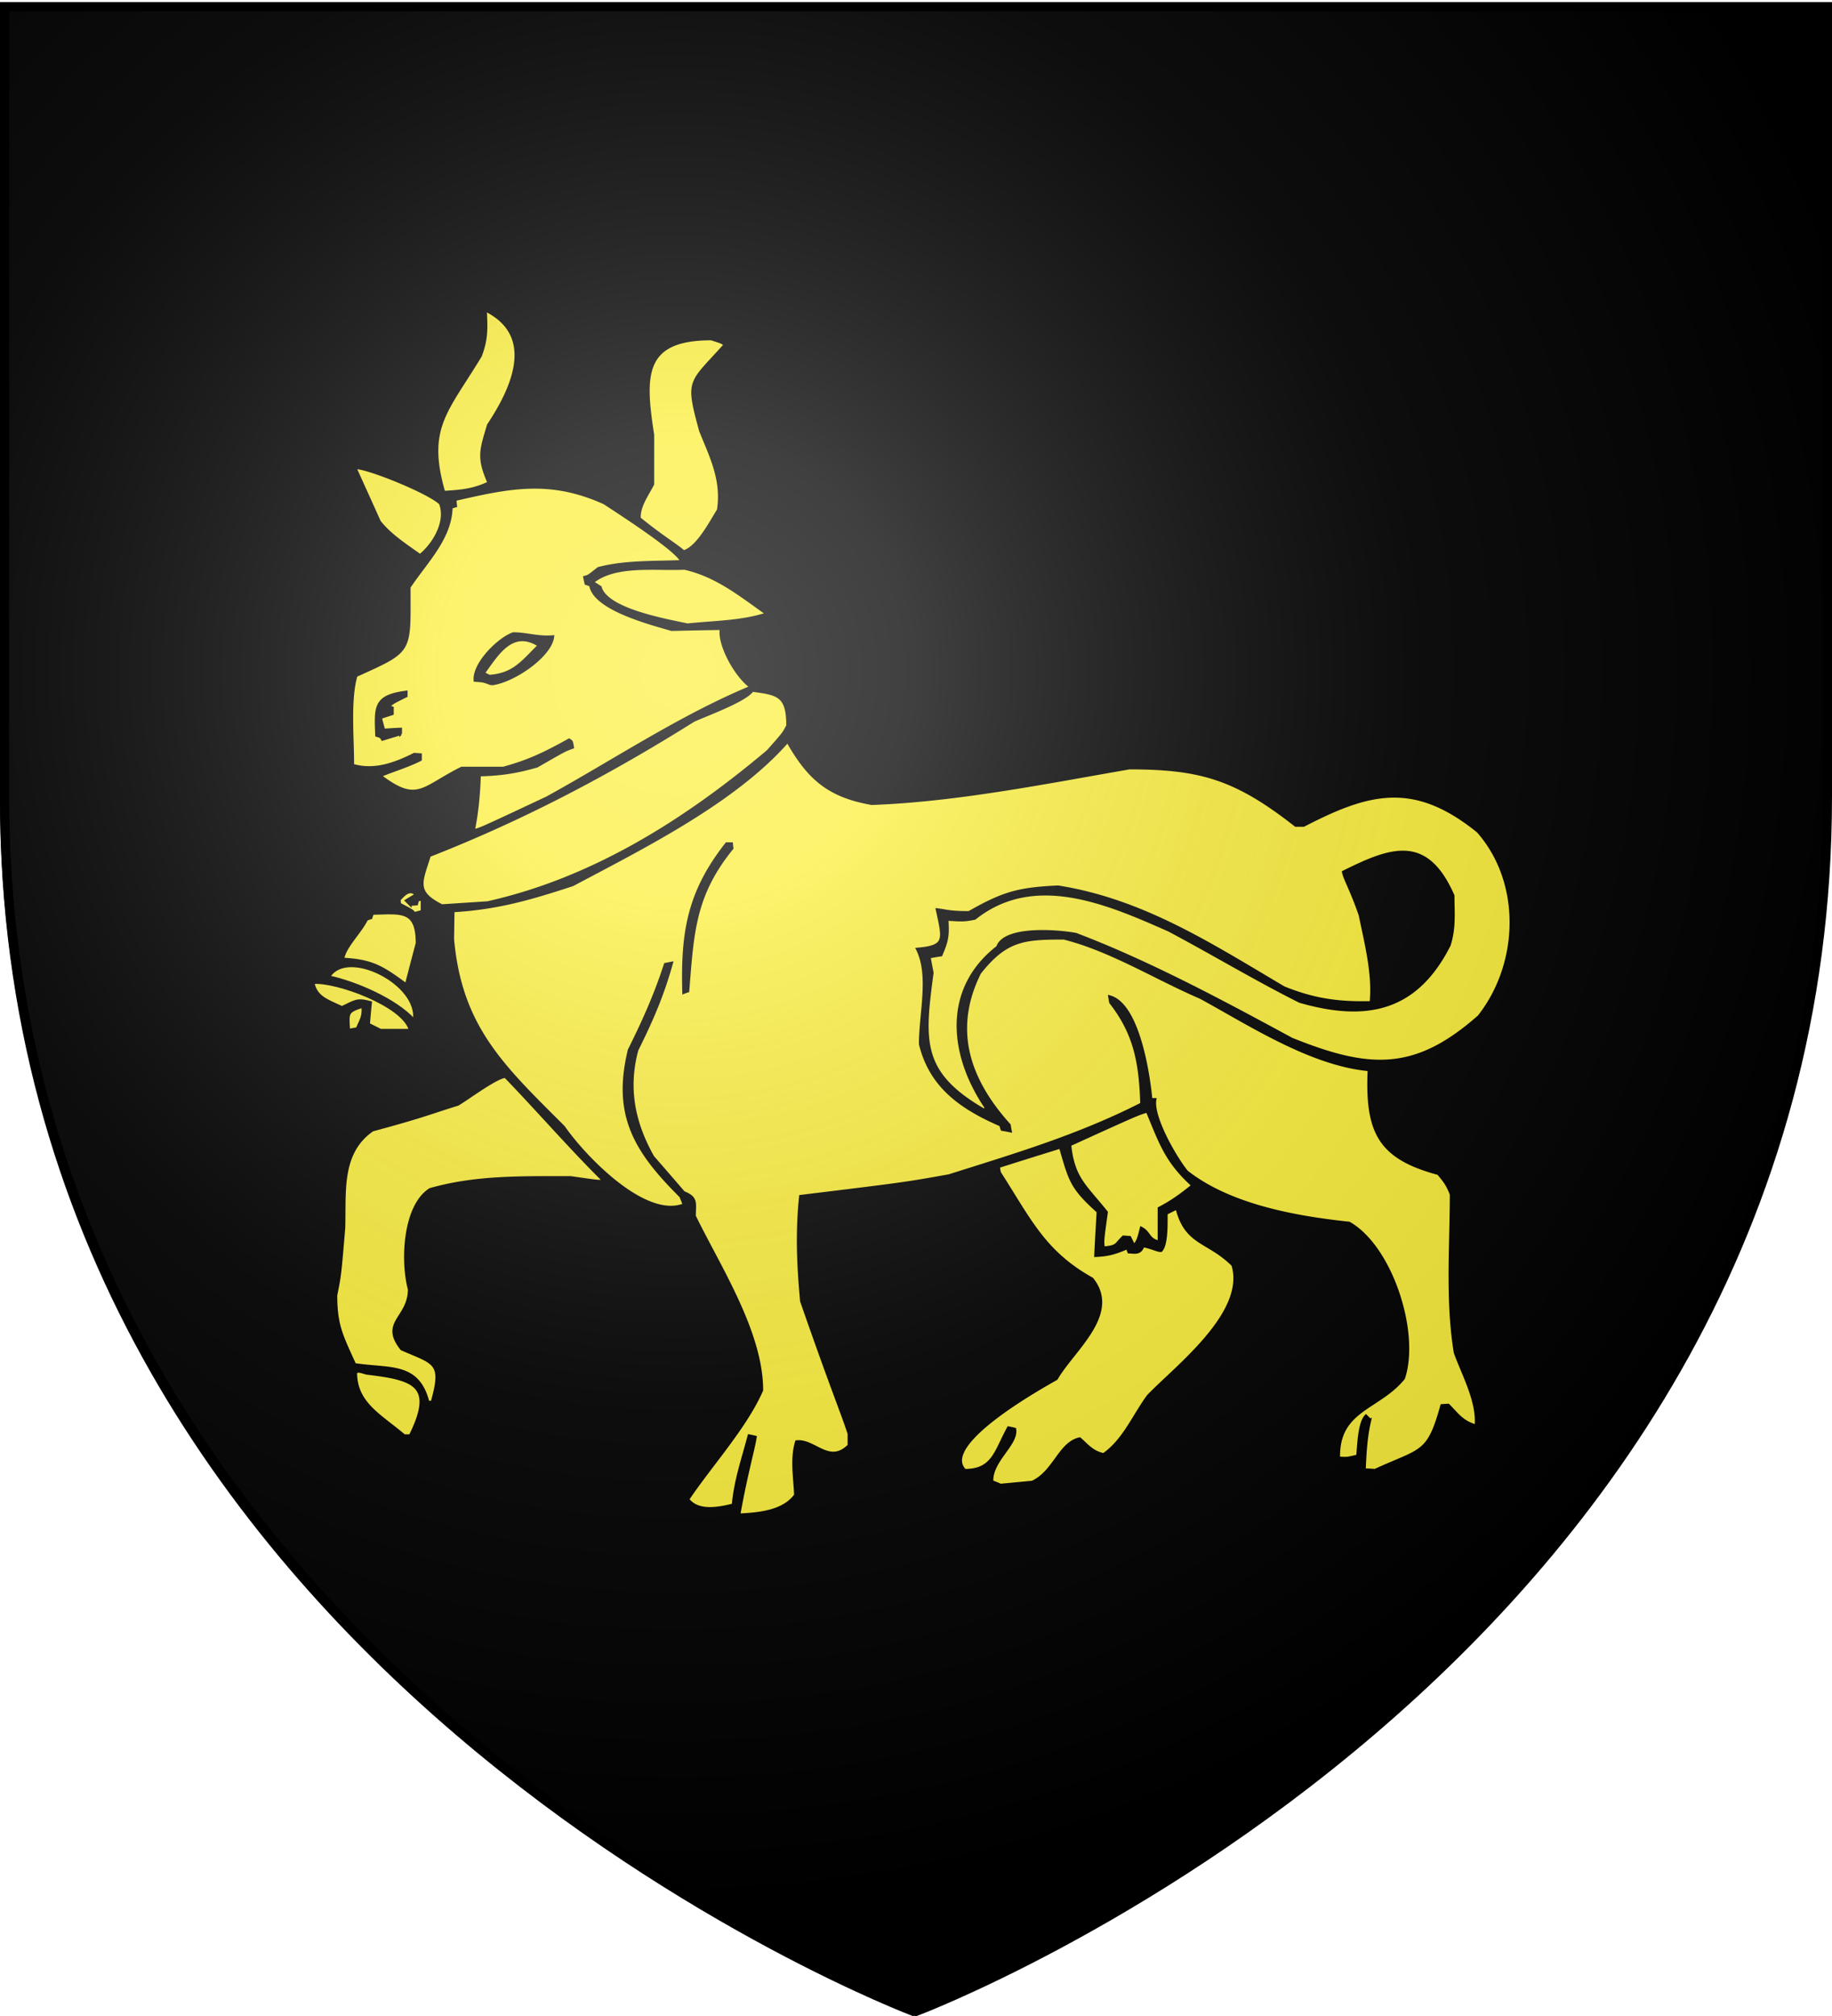
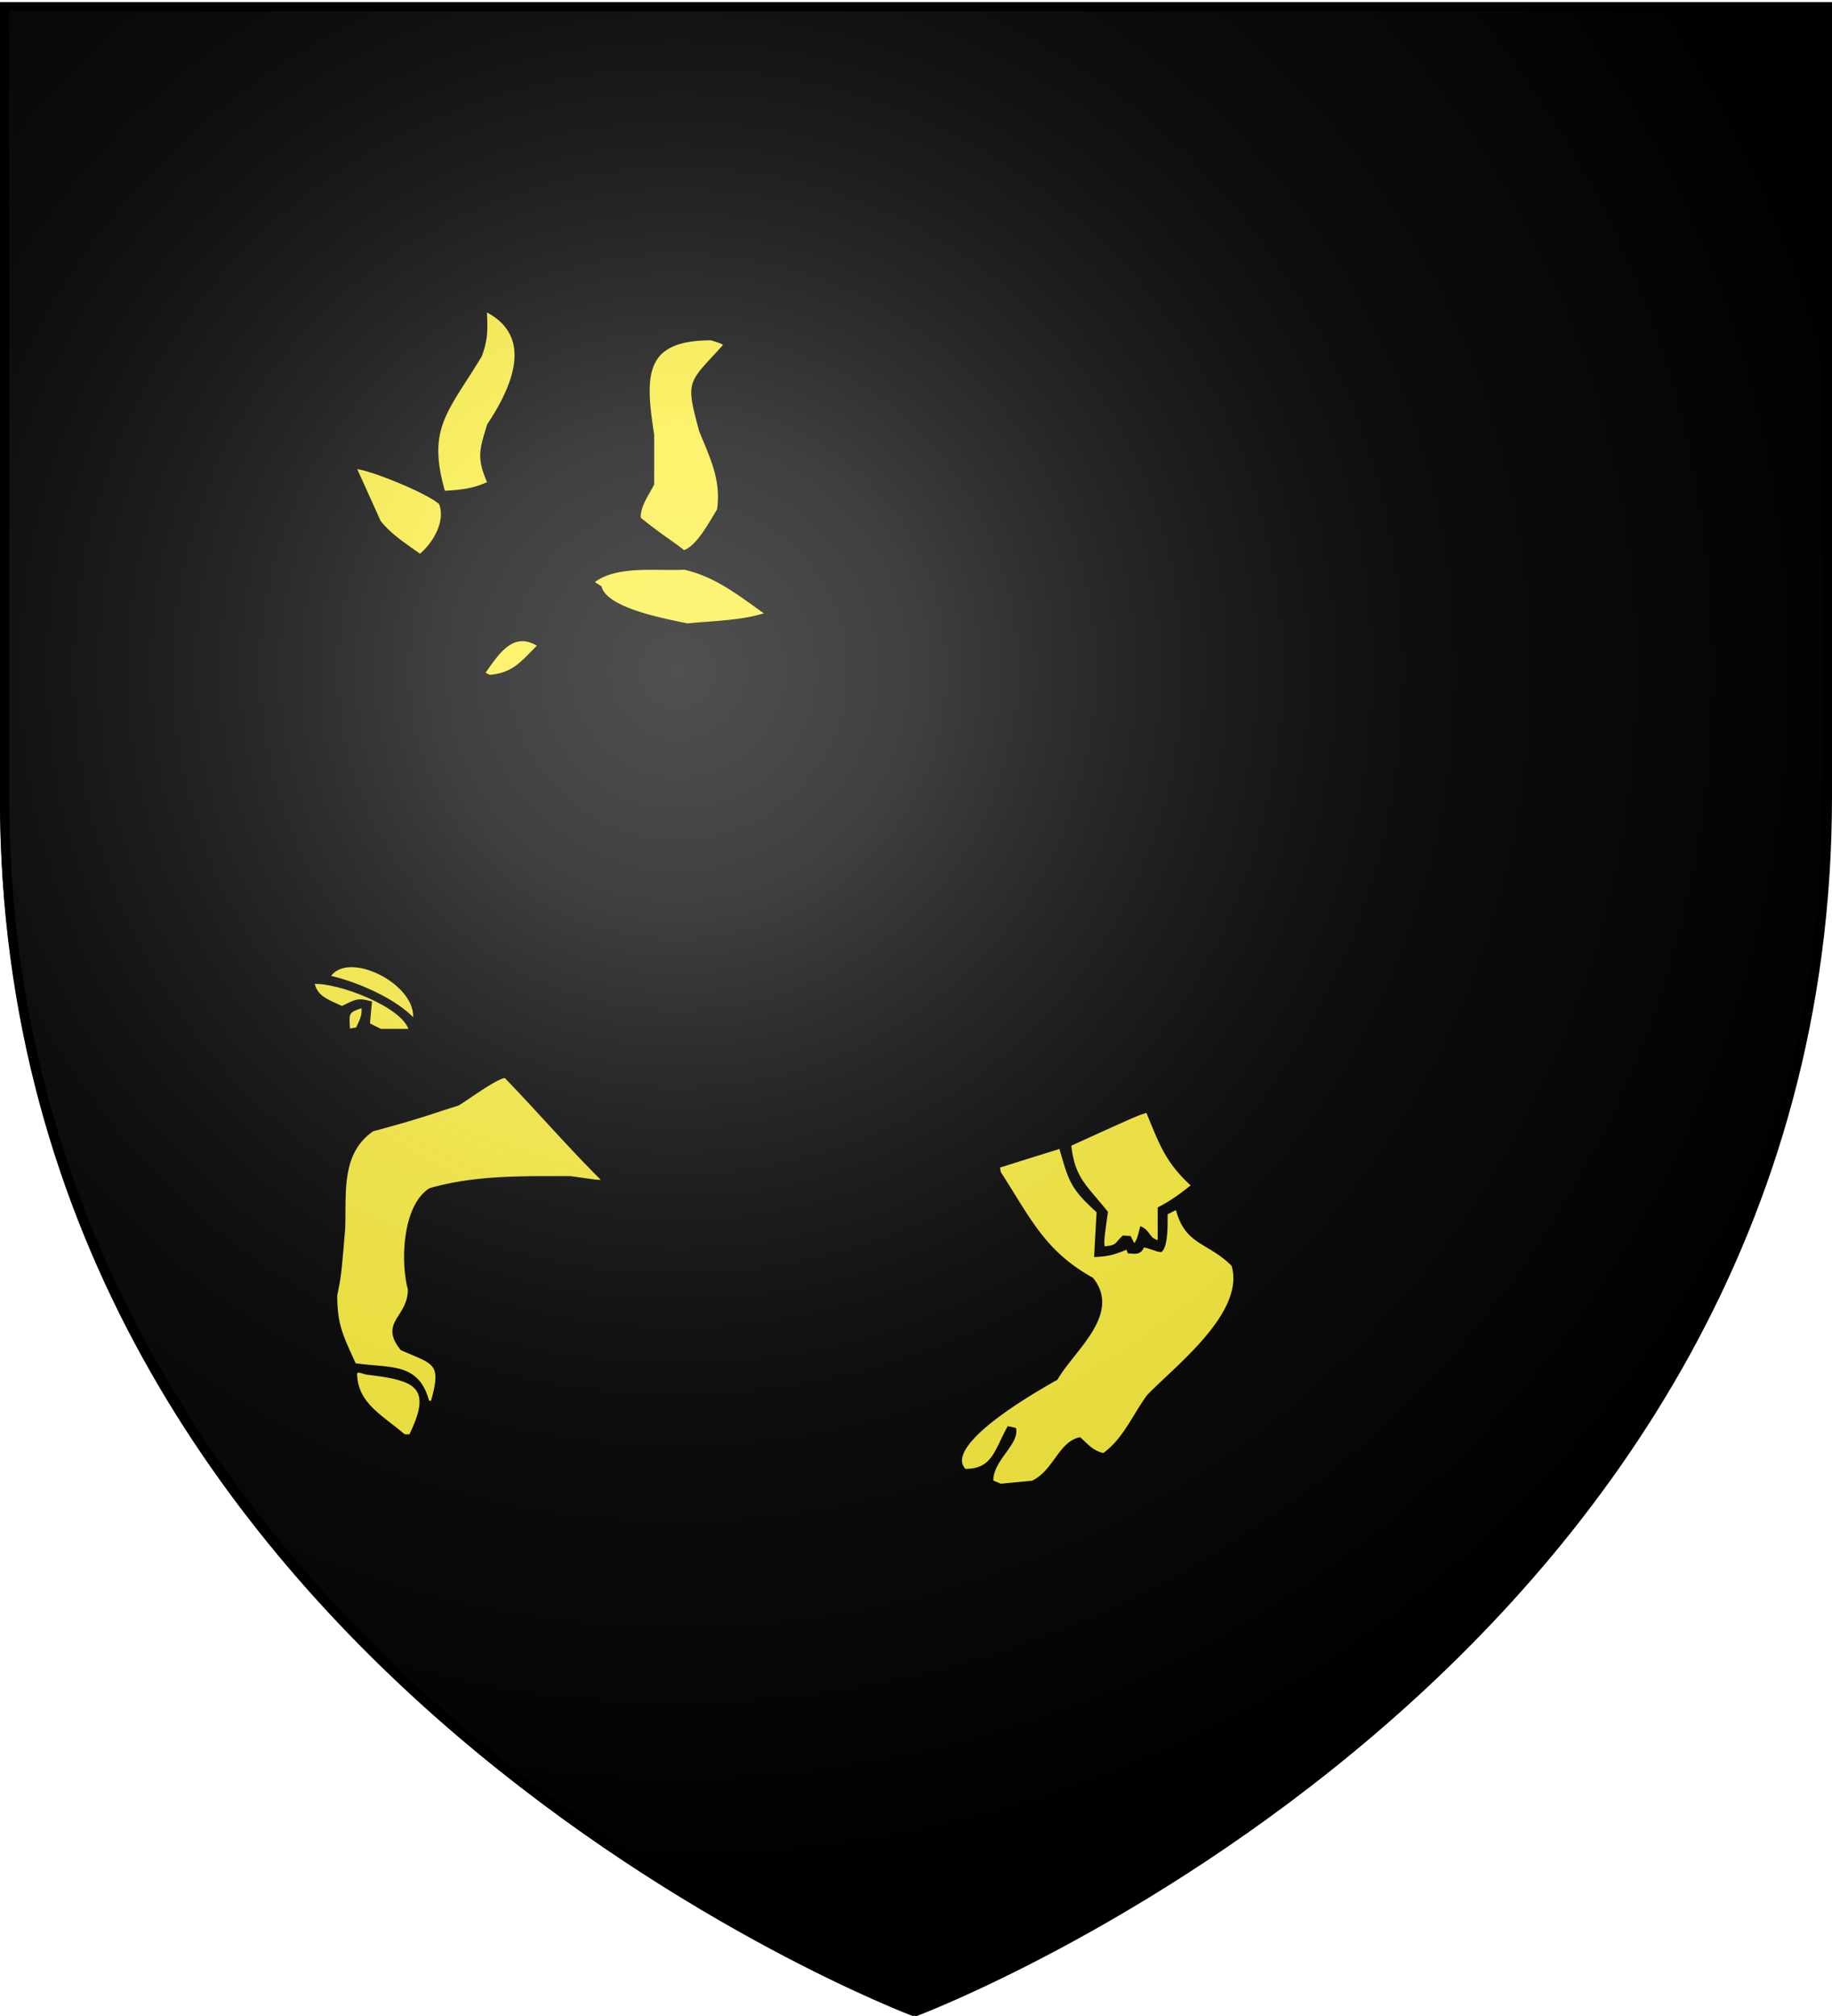
<svg xmlns="http://www.w3.org/2000/svg" xmlns:xlink="http://www.w3.org/1999/xlink" width="600" height="660" version="1.0">
  <defs>
    <linearGradient id="i" x1="2260.958" x2="2149.999" y1="4880.701" y2="5045.085" gradientTransform="scale(1.105 .905)" gradientUnits="userSpaceOnUse">
      <stop offset="0" stop-color="#470808" />
      <stop offset="1" stop-color="#a91414" />
    </linearGradient>
    <linearGradient id="b">
      <stop offset="0" style="stop-color:white;stop-opacity:.314" />
      <stop offset=".19" style="stop-color:white;stop-opacity:.251" />
      <stop offset=".6" style="stop-color:#6b6b6b;stop-opacity:.125" />
      <stop offset="1" style="stop-color:black;stop-opacity:.125" />
    </linearGradient>
    <linearGradient id="q">
      <stop offset="0" style="stop-color:#fd0000;stop-opacity:1" />
      <stop offset=".5" style="stop-color:#e77275;stop-opacity:.659" />
      <stop offset="1" style="stop-color:black;stop-opacity:.323" />
    </linearGradient>
    <linearGradient id="d">
      <stop offset="0" style="stop-color:#fd0000;stop-opacity:1" />
      <stop offset=".5" style="stop-color:#e77275;stop-opacity:.659" />
      <stop offset="1" style="stop-color:#000;stop-opacity:.323" />
    </linearGradient>
    <linearGradient id="c">
      <stop offset="0" style="stop-color:#fff;stop-opacity:.314" />
      <stop offset=".19" style="stop-color:#fff;stop-opacity:.251" />
      <stop offset=".6" style="stop-color:#6b6b6b;stop-opacity:.125" />
      <stop offset="1" style="stop-color:#000;stop-opacity:.125" />
    </linearGradient>
    <linearGradient id="l" x1="2138.403" x2="2015.475" y1="5743.884" y2="5888.829" gradientTransform="scale(1.248 .801)" gradientUnits="userSpaceOnUse">
      <stop offset="0" stop-color="#700d0d" />
      <stop offset="1" stop-color="#ca1919" />
    </linearGradient>
    <linearGradient id="f" x1="1047.628" x2="973.646" y1="11722.49" y2="11774.188" gradientTransform="scale(2.547 .393)" gradientUnits="userSpaceOnUse">
      <stop offset="0" stop-color="#700d0d" />
      <stop offset="1" stop-color="#b51616" />
    </linearGradient>
    <linearGradient id="g" x1="2908.64" x2="2777.631" y1="4222.181" y2="4319.274" gradientTransform="scale(.917 1.09)" gradientUnits="userSpaceOnUse">
      <stop offset="0" stop-color="#700d0d" />
      <stop offset="1" stop-color="#ca1919" />
    </linearGradient>
    <linearGradient id="h" x1="2559.254" x2="2608.699" y1="4391.266" y2="4554.708" gradientTransform="scale(.954 1.048)" gradientUnits="userSpaceOnUse">
      <stop offset="0" stop-color="#a91414" />
      <stop offset="1" stop-color="#ca1919" />
    </linearGradient>
    <linearGradient id="a">
      <stop offset="0" style="stop-color:#fd0000;stop-opacity:1" />
      <stop offset=".5" style="stop-color:#e77275;stop-opacity:.659" />
      <stop offset="1" style="stop-color:black;stop-opacity:.323" />
    </linearGradient>
    <linearGradient id="j" x1="2348.802" x2="2254.943" y1="5227.304" y2="5385.384" gradientTransform="scale(1.136 .881)" gradientUnits="userSpaceOnUse">
      <stop offset="0" stop-color="#700d0d" />
      <stop offset="1" stop-color="#ca1919" />
    </linearGradient>
    <linearGradient id="k" x1="2441.1" x2="2467.28" y1="4604" y2="4777.91" gradientUnits="userSpaceOnUse">
      <stop offset="0" stop-color="#a91414" />
      <stop offset="1" stop-color="#cd1919" />
    </linearGradient>
    <linearGradient id="e">
      <stop offset="0" />
      <stop offset="1" stop-color="#fff" />
    </linearGradient>
    <linearGradient id="m">
      <stop offset="0" />
      <stop offset="1" stop-color="#fff" />
    </linearGradient>
    <linearGradient id="n">
      <stop offset="0" />
      <stop offset="1" stop-color="#fff" />
    </linearGradient>
    <linearGradient id="o">
      <stop offset="0" />
      <stop offset="1" stop-color="#fff" />
    </linearGradient>
    <linearGradient id="p">
      <stop offset="0" style="stop-color:white;stop-opacity:.314" />
      <stop offset=".19" style="stop-color:white;stop-opacity:.251" />
      <stop offset=".6" style="stop-color:#6b6b6b;stop-opacity:.125" />
      <stop offset="1" style="stop-color:black;stop-opacity:.125" />
    </linearGradient>
    <radialGradient xlink:href="#b" id="r" cx="221.445" cy="226.331" r="300" fx="221.445" fy="226.331" gradientTransform="matrix(1.353 0 0 1.349 -77.63 -85.747)" gradientUnits="userSpaceOnUse" />
  </defs>
  <g style="display:inline" transform="translate(-6224.586 12069.527)">
    <use xlink:href="#g3335" width="600" height="660" style="display:inline" />
    <use xlink:href="#g3335" width="600" height="660" style="display:inline" />
  </g>
  <use xlink:href="#g3335" width="600" height="660" style="display:inline" transform="translate(123.087 -118.585)" />
  <use xlink:href="#g3335" width="600" height="660" style="display:inline" transform="translate(-61.913 -118.585)" />
  <use xlink:href="#g3335" width="600" height="660" style="display:inline" transform="translate(-6224.586 12069.527)" />
  <path d="M299 659.5s298.5-112.32 298.5-397.772V3.176H.5v258.552C.5 547.18 299 659.5 299 659.5z" style="fill:#000;stroke:#000;stroke-width:1px;display:inline" />
-   <path d="M243.432 521.729c-.265-1.219-.531-2.437-.743-3.655-6.264.106-18.261 2.489-18.791-5.881 8.811-12.556 8.811-12.556 11.784-17.696 23.409-23.364 15.765-29.456 5.148-56.636-11.784-22.834-11.784-22.834-15.128-30.94-9.873-.265-18.897-1.537-25.798-8.424-21.923-3.126-47.721-4.557-68.53 2.172-10.723 10.702-5.574 26.914-5.574 40.106-2.601 4.663-5.892 7.099-5.892 12.504 5.362 5.351 13.802 2.701 16.244 12.555 0 8.001-2.973 13.458-6.264 20.557-.85.159-1.646.318-2.442.53-1.274 2.596-1.964 3.338-4.194 5.033-7.431-1.271-18.367-13.51-22.507-18.807-.743-2.914-.743-2.914-1.486-11.762-4.512-10.173-6.635-13.935-6.635-24.266 3.503-17.377 1.699-34.913 5.201-51.496 5.893-9.59 5.893-9.59 7.538-11.286 7.432-3.761 48.625-12.29 49.952-22.568-10.245-12.134-14.386-23.683-17.678-38.253-1.485-15.47-1.485-15.47-2.441-19.39-1.54-.424-3.079-.848-4.565-1.219a155.39 155.39 0 0 0-2.601 3.656c2.124 12.874-4.459 21.245 0 34.595 0 11.126-1.858 9.908-13.643 9.908-3.238-.901-5.945-2.755-8.121-3.285-2.177 4.079-3.982 3.285-8.069 2.915-1.38-3.657-1.008-5.352-.742-8.796-7.91-1.959-13.006-4.502-12.741-12.715 1.646-.901 1.646-.901 5.361-1.272.691-3.496 2.018-3.284 5.15-5.139.531-6.516 7.75-14.728 12.315-19.337 3.185-1.643 3.185-1.643 8.493-2.597 2.548-4.768 2.76-6.039 8.706-6.781 3.822-15.258 2.229-11.921 17.835-18.225 3.663-6.781 4.565-15.258 2.814-22.252-1.274.371-2.495.741-3.716 1.113-11.572 9.006-21.021 10.225-31.531.529.159-.582.372-1.112.584-1.642-5.521-.212-7.219-.318-11.307-2.755 0-7.523-2.548-31.417 2.23-36.45 20.543-9.166 18.26-8.372 18.26-29.934 2.972-5.934 5.202-8.848 5.574-11.073-14.386-6.993-25.48-22.464-25.48-38.252a5.3 5.3 0 0 1 .902-.583c6.105 3.179 6.105 3.179 31.903 13.087-6.848-25.485 4.883-33.219 15.872-55.206 0-10.278-.743-12.504-.583-14.146 7.219-.424 12.845 4.716 16.083 11.232 4.034 20.079-11.837 30.305-11.837 48.582 1.008 2.014 2.07 4.027 3.132 6.041 5.361.211 11.253-.531 21.604-.531 10.511 2.756 17.677 5.405 27.285 11.021.53-.106 1.061-.159 1.593-.212 1.539-2.755 3.078-5.51 4.671-8.265 5.414-26.862-16.827-54.146 23.94-57.749 15.712 6.305 6.21 7.1-3.291 18.755v10.331c8.546 23.576 16.933 34.225-2.23 53.723 0 7.099 29.514 14.04 32.063 24.265a2029.907 2029.907 0 0 0-19.164 4.026 5.213 5.213 0 0 0-.583.901c2.919 8.318 3.927 12.981 10.882 18.967 14.438 3.126 14.385 6.04 14.385 20.98 5.626 9.96 13.005 17.43 24.736 20.981 33.868 0 68.477-7.895 102.451-13.245 8.333.74 16.667 1.482 25.054 2.224 11.891 4.186 23.941 11.073 34.663 19.127h2.23c25.214-13.935 43.581-14.941 67.84 4.397 8.44 10.543 9.873 20.821 12.155 34.225-2.176 34.543-19.588 50.437-52.923 54.994-.212 14.41-.106 24.477 13.483 33.642 8.387 1.802 13.324.954 16.562 10.702 1.805 18.173-.425 36.504.743 55.205 3.132 12.134 8.599 22.146 9.236 35.286-4.512.9-8.122-1.696-11.094-3.656v-1.483c-.796-.477-1.593-.901-2.389-1.325-5.945 17.961-10.032 16-27.815 23.789-1.752-.16-3.451-.265-5.149-.371a200.179 200.179 0 0 1-.743-5.192c-2.496.106-4.937.211-7.378.37-10.83-10.808 11.784-25.377 19.162-29.403 11.413-14.253-.478-40.001-8.705-52.822-2.177-1.483-2.496-1.854-3.079-3.497-2.973-1.113-2.973-1.113-21.393-4.027-13.908-3.814-26.488-7.311-39.069-12.874-3.874 7.735-6.37 5.563-1.114 14.729 4.034 3.284 13.642 9.165 17.464 12.291 3.344 8.318-.531 16.371-4.937 23.735-23.569 25.008-23.569 25.008-29.461 32.372-7.643 12.185-9.501 22.092-23.994 15.47a33.86 33.86 0 0 1-.583-1.695h-2.549c-9.873 14.887-9.554 14.304-27.071 15.311-2.071-.583-4.087-1.166-6.104-1.695-.213-1.272-.372-2.543-.532-3.815-22.294.953-6.264-15.788 2.177-23.205a2858.826 2858.826 0 0 1 21.392-13.245c8.441-7.312 22.295-23.365 15.66-34.438-17.836-9.589-23.304-21.086-32.965-38.04-3.025-2.861-2.601-3.126-6.264-3.285-21.976 6.199-42.678 8.16-64.866 9.908-1.54 12.503-.797 24 .317 36.821 5.894 16.9 11.786 33.802 17.731 50.755 0 12.186-13.271 9.272-20.278 4.398-.955 17.536 4.83 21.192-14.014 26.861l-11.784 1.112z" style="fill:#000;stroke:#000;stroke-width:1" transform="translate(25.89 39.376) scale(.88)" />
-   <path d="M245.608 518.815c2.601-14.728 5.573-25.059 6.105-28.927-.797-.212-1.593-.371-2.389-.53-2.23 8.53-5.096 16.636-5.892 25.749-5.787 1.43-13.059 2.755-16.827-2.066 8.493-12.663 21.551-26.914 27.496-40.583 0-21.723-16.084-46.305-25.055-64.796 0-4.821 1.062-6.781-4.034-8.794-3.822-4.451-7.644-8.848-11.465-13.245-7.274-12.927-9.662-25.748-5.893-39.736 5.627-11.338 9.555-20.397 12.899-32.371l-2.389.477c-3.662 11.285-7.962 20.927-13.429 31.894-5.84 24 2.016 37.404 19.163 54.411.424 1.006.849 2.066 1.273 3.126-14.863 5.934-37.848-18.755-44.801-28.874-22.773-22.729-38.326-37.087-41.299-69.882l.16-10.542c16.401-.954 28.664-4.504 44.483-9.696 26.01-13.828 60.195-30.782 79.995-53.352 7.857 13.882 15.342 20.345 31.319 23.153 31.532-1.165 64.337-7.788 95.867-13.244 26.702 0 39.707 3.973 61.895 21.35h2.973c24.259-12.556 41.032-17.059 64.867 2.226 16.667 18.861 15.925 49.059.371 68.821-23.781 21.033-40.873 20.026-69.697 8.423-26.117-14.145-53.136-28.662-80.314-38.993-6.371-1.219-26.595-2.914-29.143 4.768-19.906 15.417-17.888 39.63-4.406 59.604a10.6 10.6 0 0 0-.213 1.271c-24.364-13.934-23.09-25.855-19.693-51.285l-1.115-5.881c1.434-.265 2.92-.529 4.407-.742 2.388-5.563 2.601-7.417 2.229-13.245 6.264.371 6.264.371 10.298-.371 22.135-17.642 49.367-5.721 72.246 4.398 16.084 8.53 31.902 18.066 48.676 26.49 24.843 7.152 43.369 3.391 55.684-20.927 2.07-6.463 1.434-11.973 1.434-18.437-9.821-22.411-22.773-17.802-40.874-8.795.318 2.172 3.291 7.364 6.264 16.159 2.017 10.013 5.096 21.615 4.034 32.37-12.369.318-21.393-1.059-32.434-5.509-27.55-16.319-52.658-32.53-84.03-37.51-15.023.688-20.543 2.383-33.176 9.536-7.379 0-8.865-.742-11.838-1.059 2.442 11.337 3.45 13.722-7.378 14.675 4.936 9.854 1.114 23.789 1.114 35.338 3.769 15.576 14.917 23.682 29.886 30.146.159.529.318 1.06.53 1.642 1.01.159 2.071.371 3.132.583-.159-.741-.265-1.483-.372-2.225-15.287-16.9-21.551-35.603-11.04-56.636 9.82-12.397 16.456-12.874 31.319-12.874 17.464 4.397 33.813 14.728 50.906 22.092 17.995 9.802 41.033 24.901 62.638 26.862-1.009 23.152 3.715 32.689 25.797 38.622 2.124 2.543 3.398 4.027 4.778 7.736 0 19.178-1.699 39.47 1.486 58.86 2.867 8.001 8.6 18.226 7.751 27.233-5.308-1.59-6.848-4.292-10.298-7.735-.85.053-1.646.105-2.443.158-5.095 18.332-7.377 16.054-24.842 24.107-1.327-.107-2.654-.16-3.928-.213.266-6.728.637-12.556 2.07-18.542a985.733 985.733 0 0 0-1.487-1.484c-2.547 2.543-2.76 10.914-3.131 14.887-3.875.954-3.875.954-7.007.742-.425-18.119 14.916-18.172 24.153-29.616 5.679-17.006-4.619-48.848-20.278-57.749-20.49-2.172-44.536-6.622-60.461-19.125-4.566-5.723-12.952-20.504-11.785-26.861h-1.486c-.902-9.59-4.778-35.444-15.446-38.253.105.689.211 1.431.37 2.172 9.29 11.868 11.042 22.73 11.573 37.723-23.516 11.974-46.872 18.861-71.662 26.702-16.244 2.914-16.244 2.914-55.312 7.682-1.38 13.139-.903 25.431.371 39.046 11.785 33.803 14.758 40.425 17.677 49.273v4.397c-7.378 7.364-12.846-2.225-19.534-1.43-1.912 6.304-.691 12.874-.372 19.867-4.565 6.358-14.121 6.994-21.021 7.364z" style="fill:#fcef3c;stroke:#000;stroke-width:1" transform="translate(25.89 39.376) scale(.88)" />
  <path d="M342.962 507.742c-1.062-.477-2.124-.9-3.185-1.324-.372-7.788 9.501-13.881 8.493-19.497-.796-.212-1.593-.371-2.388-.53-4.831 8.795-5.68 15.842-16.191 15.842-9.714-9.696 28.452-30.835 34.079-34.067 6.105-10.649 23.728-24.053 13.271-37.139-17.995-10.013-23.303-22.252-34.451-39.523-.159-.742-.265-1.484-.372-2.226a2925.027 2925.027 0 0 1 22.986-7.205c3.609 12.344 3.981 14.94 14.013 23.947a1725.85 1725.85 0 0 0-.902 16.371c4.671-.212 7.166-.9 11.837-2.914.16.53.319 1.06.532 1.59 2.282.106 4.246.741 5.36-2.332 4.406 1.06 5.15 1.802 6.636 1.802 2.282-2.279 1.911-10.861 1.964-13.828 1.274-.689 2.601-1.325 3.928-1.96 3.397 13.562 11.625 11.974 20.809 21.139 5.467 17.907-21.552 38.251-31.531 48.742-5.415 7.417-9.025 16.477-16.562 21.722-4.194-.901-6.105-3.444-8.865-5.881-7.538 1.642-9.449 12.397-17.677 16.159l-11.784 1.112zM121.023 489.358c-8.865-7.576-18.048-11.92-18.048-23.524.902-.582.902-.582 4.034.319 17.836 2.119 25.533 4.451 16.243 23.205h-2.229z" style="fill:#fcef3c;stroke:#000;stroke-width:1" transform="translate(25.89 39.376) scale(.88)" />
  <path d="M129.888 476.855c-3.769-14.57-14.12-11.974-27.285-13.987-4.884-10.755-7.007-14.623-7.007-25.749 1.487-7.364 1.487-7.364 2.973-25.006.424-13.298-1.592-28.027 10.67-36.45 19.163-5.14 22.135-6.623 31.69-9.537 2.972-1.643 14.545-10.331 17.729-10.331 11.626 11.973 23.887 26.172 36.628 38.782-2.018.211-2.018.211-12.316-1.272-17.889 0-35.352-.424-52.339 4.45-9.714 6.199-10.564 26.703-7.751 37.139 0 10.808-10.828 12.239-2.813 22.252 12.209 5.352 15.554 4.821 11.307 19.709h-1.486zM381.288 419.477c-.372-2.596-.372-2.596 1.114-13.245-8.068-10.067-12.315-12.609-13.642-25.06 25.056-11.39 25.056-11.39 28.771-12.503 4.99 11.973 7.06 18.649 16.934 27.603-4.194 3.391-7.857 6.092-12.528 8.477v12.503c-4.034-.795-3.451-3.549-6.635-5.139-1.116 4.397-1.116 4.397-2.602 6.622-.583-1.059-1.114-2.119-1.646-3.178l-2.388-.16c-3.132 2.914-1.964 3.551-7.378 4.08zM100.374 338.523c-.372-6.517-.797-6.941 5.202-8.848.372 3.55-.584 4.821-2.07 8.265a54.584 54.584 0 0 0-3.132.583z" style="fill:#fcef3c;stroke:#000;stroke-width:1" transform="translate(25.89 39.376) scale(.88)" />
  <path d="m112.212 338.523-4.459-2.226c.211-2.701.477-5.403.742-8.106-5.308-1.483-5.945-.264-10.67 1.855-5.467-2.543-9.66-3.814-10.722-9.219 8.653-.741 33.867 8.477 36.149 17.696h-11.04z" style="fill:#fcef3c;stroke:#000;stroke-width:1" transform="translate(25.89 39.376) scale(.88)" />
  <path d="M124.739 334.814c-7.007-7.788-22.242-14.145-31.744-16.159 6.689-11.126 33.867 2.543 31.744 16.159z" style="fill:#fcef3c;stroke:#000;stroke-width:1" transform="translate(25.89 39.376) scale(.88)" />
  <path d="M484.481 327.45c-2.071-17.642-4.195-30.994-10.298-47.046 12.58-5.67 21.338-10.067 31.319 2.172 9.183 18.914-1.063 31.258-15.076 43.073a192.933 192.933 0 0 0-5.945 1.801zM225.012 324.536c-.637-22.464 1.805-37.405 15.978-55.418h1.858c.053.531.106 1.113.212 1.696-14.12 17.378-14.703 31.099-16.455 53.14-.532.158-1.062.37-1.593.582z" style="fill:#000;stroke:#000;stroke-width:1" transform="translate(25.89 39.376) scale(.88)" />
-   <path d="M121.766 321.569c-9.13-6.728-12.74-8.901-23.569-9.536.638-4.556 6.53-9.961 8.812-14.729.531-.211 1.061-.424 1.646-.582.159-.583.371-1.113.584-1.643 10.828-.265 16.561-1.483 16.561 11.073-1.38 5.139-2.707 10.278-4.034 15.417zM124.739 295.079c-.584-.953-.584-.953-5.415-3.497a180.9 180.9 0 0 0-.159-1.642c1.593-1.59 3.769-4.397 6.317-1.854-1.274.741-2.495 1.483-3.716 2.225l1.486 1.483a36.36 36.36 0 0 1 2.39-.212c.158-.582.317-1.112.53-1.642h1.486v4.397c-1.008.212-1.963.477-2.919.742zM135.037 292.165c-10.245-5.086-7.645-8.847-4.619-18.596 34.77-13.616 66.567-30.357 98.256-50.226 4.672-2.172 19.216-7.364 21.924-11.231 9.501 1.271 13.111 1.801 13.111 13.086-1.486 2.913-1.486 2.913-7.378 9.536-30.682 25.854-65.132 47.577-104.308 56.319-5.679.37-11.36.741-16.986 1.112z" style="fill:#fcef3c;stroke:#000;stroke-width:1" transform="translate(25.89 39.376) scale(.88)" />
-   <path d="M146.821 264.192c1.433-7.206 1.964-13.564 2.23-20.61 7.803-.212 13.483-1.007 21.391-3.285 10.299-5.933 10.299-5.933 13.272-6.993-.372-2.226-.372-2.226-1.328-2.808-8.971 4.98-14.916 7.894-24.471 10.491h-15.5c-14.81 7.364-16.35 13.403-30.203 2.966.689-.741 10.298-3.656 14.863-6.093v-1.854c-.797-.053-1.593-.106-2.336-.159-7.591 3.814-15.023 6.357-22.879 4.079.053-9.96-1.38-24.423 1.274-33.324 21.074-9.537 19.746-8.371 19.746-32.901 6.264-9.431 15.342-18.066 15.66-29.669a14.954 14.954 0 0 1 1.646-.53c-.106-.794-.159-1.589-.213-2.384 20.596-4.768 35.46-7.788 55.525 1.272 4.141 2.754 27.231 17.483 28.77 21.722-10.457.424-21.285 0-31 2.596-3.662 2.914-3.662 2.914-5.148 3.284.159.795.318 1.59.53 2.384.531.159 1.115.371 1.699.583 1.327 8.795 21.976 14.146 30.204 16.53a2133.1 2133.1 0 0 1 18.419-.371c-1.061 5.934 5.522 17.749 11.095 21.722-26.754 11.179-50.8 27.391-75.961 41.219-25.055 11.762-25.055 11.762-27.285 12.133z" style="fill:#fcef3c;stroke:#000;stroke-width:1" transform="translate(25.89 39.376) scale(.88)" />
  <path d="M112.901 230.337c-.53-.954-.53-.954-2.176-1.484-.372-10.436-1.009-14.622 11.041-16.159v1.484c-5.149 2.543-5.149 2.543-6.635 4.026.477.106.955.213 1.486.371v2.225c-1.486.477-2.972.955-4.405 1.431.37 1.536.795 3.073 1.22 4.609 2.07-.159 4.141-.265 6.264-.37v1.801a1026.79 1026.79 0 0 0-6.795 2.066zM153.457 209.727c-2.92-1.112-2.92-1.112-6.105-1.324-.584-6.146 8.652-15.417 14.226-17.43 4.937 0 9.236 1.589 14.758 1.112-.797 7.205-14.811 16.794-22.879 17.642z" style="fill:#000;stroke:#000;stroke-width:1" transform="translate(25.89 39.376) scale(.88)" />
  <path d="M152.713 206.814a82.492 82.492 0 0 1-2.176-1.113c4.989-6.834 10.617-16.742 20.649-10.331-6.423 6.411-9.502 10.755-18.473 11.444zM226.445 187.688c-8.493-1.801-30.204-5.669-32.433-13.987-1.009-.635-1.964-1.272-2.92-1.854 8.547-6.887 23.091-4.61 34.239-5.139 11.837 2.701 20.33 9.589 30.628 16.9-9.29 3.073-20.012 3.073-29.514 4.08zM126.915 161.886c-5.786-4.132-10.935-7.417-15.075-12.503-3.026-6.728-6.052-13.404-9.077-20.08 3.874-.424 27.337 9.007 31.69 13.245 2.548 6.57-2.124 14.888-7.538 19.338zM225.012 160.456c-2.973-2.596-8.122-5.563-16.456-12.345-.265-4.556 3.026-8.847 4.991-12.714v-18.385c-3.451-22.146-3.823-35.656 21.763-35.656 4.406 1.43 4.406 1.43 4.937 2.332-13.059 14.569-14.227 12.503-8.971 31.84 3.928 9.749 8.334 18.226 6.635 29.458-2.601 4.079-7.697 14.092-12.899 15.47zM135.78 138.363c-6.954-23.948 1.062-29.934 13.643-50.755 2.441-6.57 2.122-10.278 1.857-16.954 18.898 9.43 10.404 28.662 1.062 42.702-2.814 9.378-3.982 12.079.159 21.51-5.945 2.808-10.669 3.126-16.721 3.497z" style="fill:#fcef3c;stroke:#000;stroke-width:1" transform="translate(25.89 39.376) scale(.88)" />
  <path d="M300 658.5s298.5-112.32 298.5-397.772V2.176H1.5v258.552C1.5 546.18 300 658.5 300 658.5z" style="opacity:1;fill:url(#r);fill-opacity:1;fill-rule:evenodd;stroke:none;stroke-width:1px;stroke-linecap:butt;stroke-linejoin:miter;stroke-opacity:1" />
  <path d="M300 658.5S1.5 546.18 1.5 260.728V2.176h597v258.552C598.5 546.18 300 658.5 300 658.5z" style="opacity:1;fill:none;fill-opacity:1;fill-rule:evenodd;stroke:#000;stroke-width:3;stroke-linecap:butt;stroke-linejoin:miter;stroke-miterlimit:4;stroke-dasharray:none;stroke-opacity:1" />
</svg>